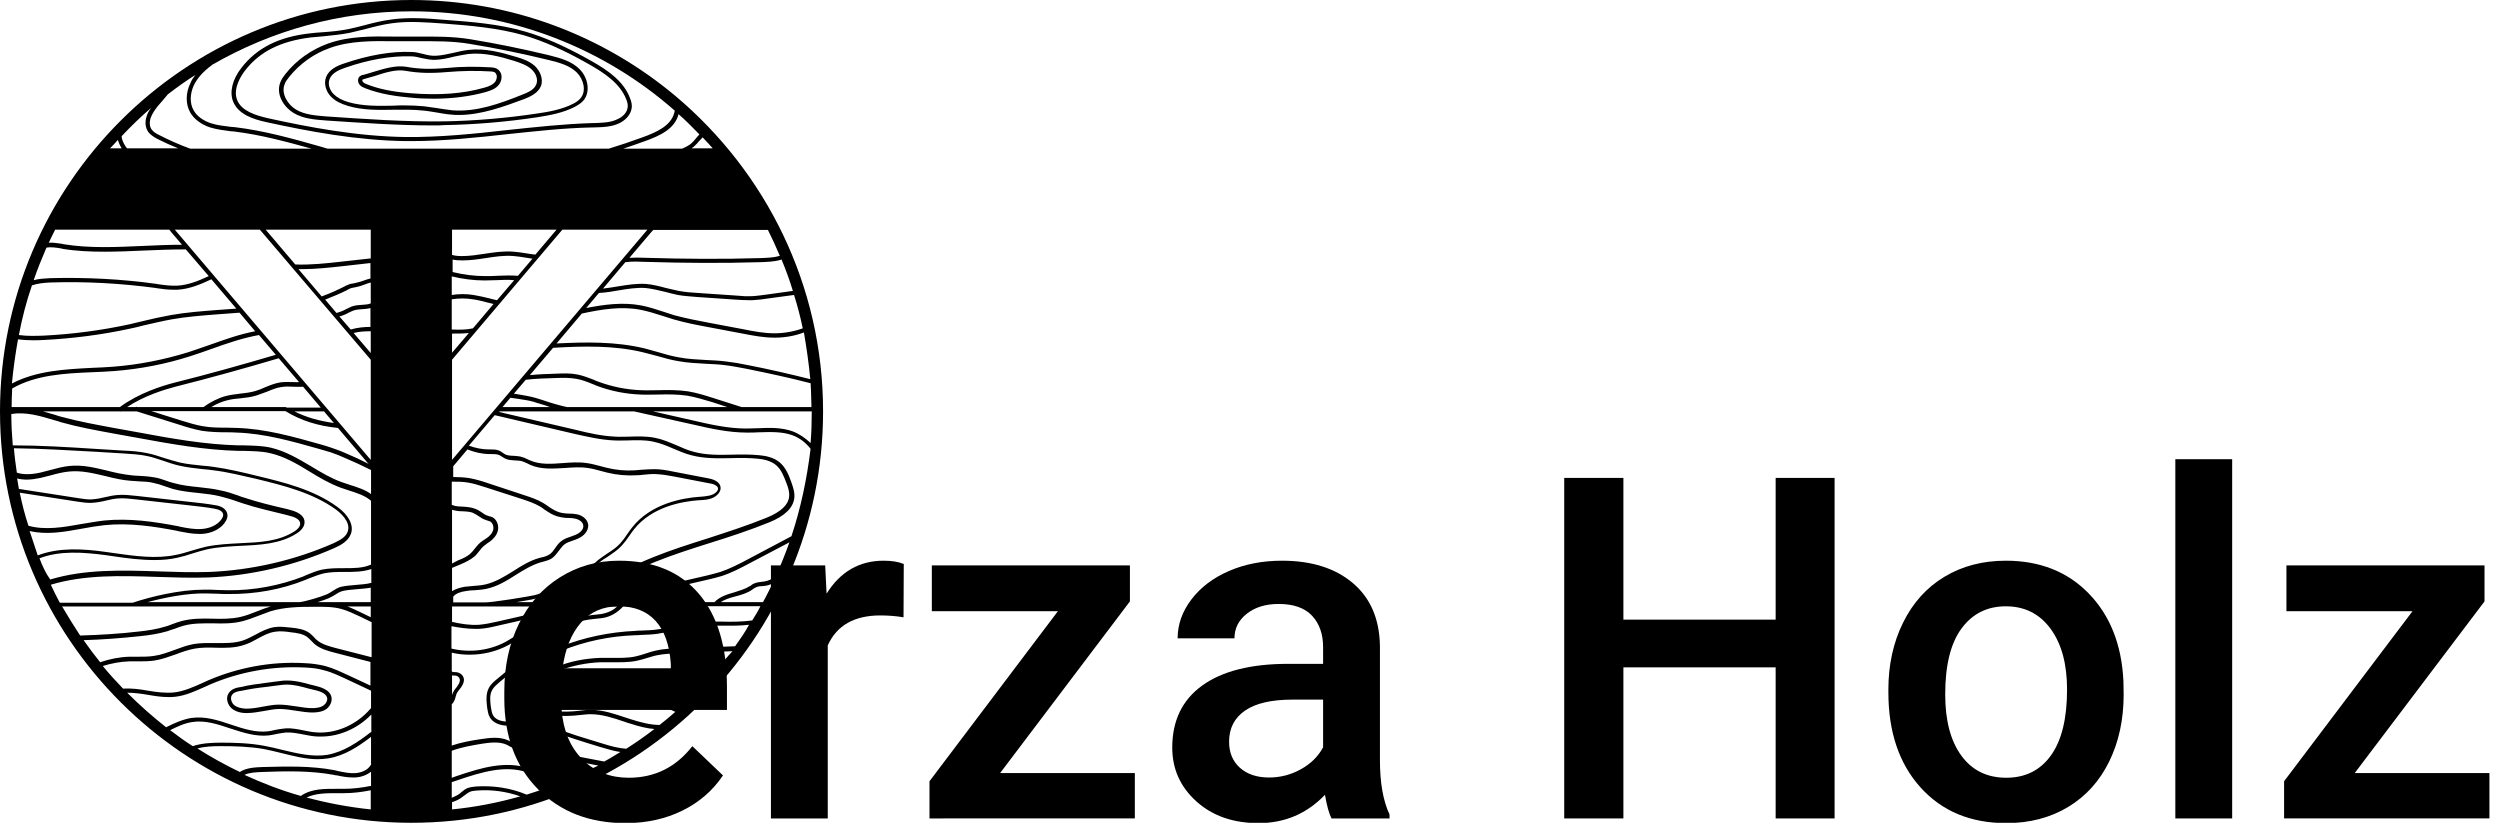
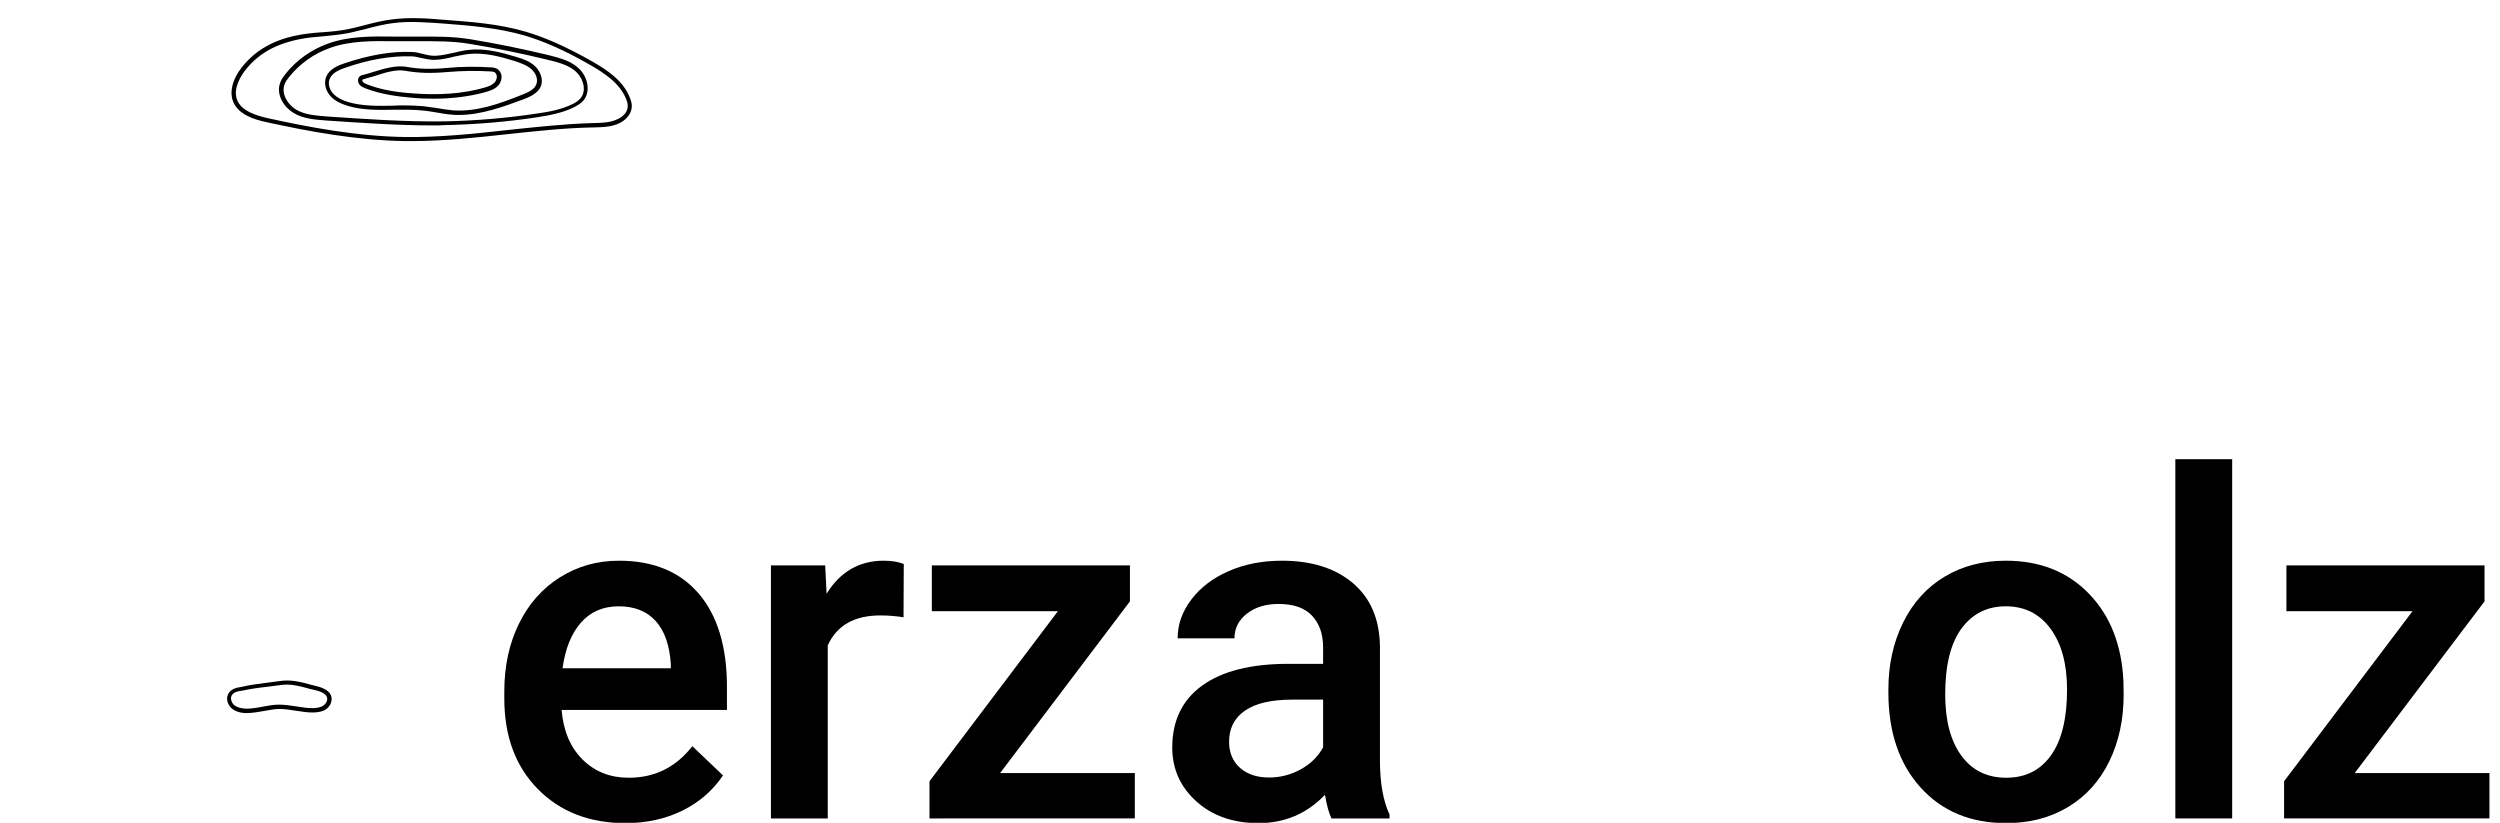
<svg xmlns="http://www.w3.org/2000/svg" version="1.1" id="Ebene_1" x="0px" y="0px" width="1722.428px" height="566.876px" viewBox="14.202 137.507 1722.428 566.876" enable-background="new 14.202 137.507 1722.428 566.876" xml:space="preserve">
  <g>
    <g>
      <path d="M297.44,234.72c-1.2,0-2.4,0-3.4,0c-34.005-0.4-67.609-6.801-96.013-13.001c-9.401-2-19.604-5.401-23.203-14.202    c-2.601-6.601-0.601-15.202,5.801-23.403l0,0c10.601-13.602,25.604-21.203,47.006-23.604c3.001-0.4,6.001-0.6,9.001-0.8    c5.801-0.4,12.002-1,17.803-2.2c3.601-0.8,7.201-1.601,10.802-2.601c6.001-1.6,12.401-3.2,18.802-4    c12.002-1.6,24.004-0.8,35.605,0.2c18.803,1.4,38.205,2.8,56.607,8.201c13.603,4.001,27.604,10.202,45.006,20.003    c11.402,6.401,22.604,14.002,27.004,25.804c1,2.4,1.4,4.601,1.2,6.4c-0.399,4.201-3.4,8.201-8.001,10.602    c-5.801,3-12.201,3-18.603,3.201h-0.8c-19.402,0.4-39.006,2.6-58.008,4.601C342.247,232.32,319.844,234.72,297.44,234.72z     M183.025,186.113L183.025,186.113c-2.601,3.4-8.602,12.402-5.401,20.403c3.001,7.401,12.401,10.401,21.003,12.402    c28.204,6.201,61.608,12.602,95.413,13.001c23.203,0.2,46.807-2.2,69.609-4.8c19.003-2,38.806-4.201,58.408-4.801h0.8    c6.001-0.2,12.202-0.2,17.402-3c3-1.4,6.201-4.4,6.401-8.201c0.199-1.4-0.2-3.2-1.001-5.201    c-4.2-10.801-14.802-18.002-25.803-24.203c-17.203-9.801-31.005-15.802-44.406-19.803c-18.202-5.201-37.405-6.801-56.008-8.201    c-11.602-0.8-23.403-1.8-35.005-0.2c-6.201,0.8-12.401,2.4-18.402,4.001c-3.601,0.8-7.201,1.8-10.802,2.6    c-6.001,1.2-12.201,1.8-18.202,2.4c-2.801,0.2-5.801,0.6-8.801,0.8C207.427,165.911,193.026,173.112,183.025,186.113z" />
    </g>
    <g>
      <path d="M312.642,223.918c-24.804,0-49.606-1.8-73.811-3.4c-7.2-0.6-15.401-1-22.402-5.201c-6.602-4-12.202-12.602-9.201-20.803    c0.8-2.4,2.4-4.401,3.601-6.001c7.601-9.601,17.802-16.802,29.403-21.003c14.603-5.201,30.204-5,45.206-4.8    c2.001,0,4.201,0,6.201,0c3.4,0,6.801,0,10.002,0c12.401,0,24.003-0.2,36.404,1.8c18.402,3,36.805,6.801,55.008,11.201    c7.801,2,15.002,4,20.402,9.401c5.601,5.401,8.001,15.602,2.601,21.803c-1.8,2-4.001,3.201-5.801,4.201    c-8.201,4.201-17.202,5.801-26.004,7.201c-21.202,3.2-42.806,5-64.208,5.4C318.043,223.918,315.443,223.918,312.642,223.918z     M241.633,170.511c-11.001,3.801-21.003,11.001-28.204,20.003c-1.2,1.6-2.6,3.2-3.2,5.201c-2.4,6.401,2.2,13.802,7.801,17.202    c6.201,3.801,14.202,4.201,21.003,4.801c26.604,1.8,54.208,3.8,81.411,3.4c21.203-0.4,42.606-2.2,63.809-5.401    c8.401-1.2,17.203-2.8,25.004-6.801c1.6-0.8,3.4-2,4.801-3.601c4.4-5,2.2-13.202-2.4-17.802    c-4.801-4.801-11.802-6.801-19.203-8.601c-18.002-4.401-36.404-8.201-54.807-11.202c-12.002-2-23.604-1.8-35.806-1.8    c-3.4,0-6.601,0-10.001,0c-2.001,0-4.201,0-6.201,0C271.037,165.71,255.635,165.511,241.633,170.511L241.633,170.511z" />
    </g>
    <g>
      <path d="M330.245,216.718c-1.4,0-3.001,0-4.4-0.2c-3.801-0.2-7.802-1-11.401-1.6c-2.801-0.4-5.602-1-8.401-1.2    c-6.801-0.8-13.803-0.6-20.604-0.6c-10.401,0.2-21.202,0.4-31.404-2.601c-5.4-1.6-9.001-3.601-11.801-6.401    c-3.601-3.8-5.001-9.001-3.401-13.402c2.001-5.4,7.802-8.001,12.802-9.601l0,0c16.402-5.601,32.405-8.401,46.207-7.801    c2.8,0,5.4,0.8,8.001,1.4c3,0.8,5.801,1.4,8.801,1.2c4.001-0.2,8.201-1.2,12.002-2c3.2-0.8,6.801-1.6,10.201-2    c11.602-1.4,23.003,1.8,33.005,4.8c4.801,1.4,9.201,3,12.802,6.201c3.4,3.2,6.2,8.801,4.2,14.002    c-2,4.601-6.801,7.001-11.401,8.801C360.849,211.117,345.647,216.718,330.245,216.718z M292.84,210.117    c4.4,0,9.001,0.2,13.402,0.6c2.8,0.4,5.801,0.8,8.601,1.2c3.601,0.6,7.401,1.2,11.202,1.6c16.401,1.2,32.004-4.4,48.006-10.801    c4.001-1.601,8.201-3.4,9.602-7.001c1.6-3.801-0.601-8.201-3.4-10.602c-3.2-2.8-7.401-4.201-11.602-5.601    c-9.602-3-20.803-6.001-31.805-4.801c-3.2,0.4-6.601,1.2-9.801,1.8c-4.001,1-8.201,2-12.602,2.2c-3.601,0.2-6.602-0.6-9.802-1.2    c-2.4-0.6-4.801-1.2-7.401-1.2c-13.401-0.4-29.004,2.2-45.006,7.801l0,0c-4.2,1.4-9.401,3.601-11.002,8.001    c-1.399,3.601,0.4,7.801,2.801,10.201s5.601,4.201,10.401,5.601c9.802,2.8,20.402,2.6,30.604,2.4    C287.638,210.117,290.239,210.117,292.84,210.117z" />
    </g>
    <g>
      <path d="M312.843,205.516c-5.201,0-10.602-0.2-16.202-0.8c-8.802-0.8-20.003-2.2-30.805-6.401c-1.4-0.6-3-1.2-4-2.6    c-1.2-1.601-1.4-4.201,0.199-5.601c0.801-0.6,1.601-1,2.4-1l0,0c2.2-0.6,4.401-1.2,6.801-2c7.201-2.2,15.603-4.8,22.804-3.6    c8.801,1.6,17.002,1.8,28.204,0.8c10.001-1,20.003-1,30.004-0.4c1.2,0,2.8,0.2,4.4,1c1.4,0.8,2.601,2.4,3.001,4.201    c0.399,2.2-0.2,4.801-1.601,6.601c-2.2,3-5.801,4.2-9.201,5.201C338.046,203.916,326.045,205.516,312.843,205.516z     M265.236,191.914c-0.4,0.2-1,0.2-1.2,0.4c-0.4,0.2-0.2,1.2,0.2,1.6c0.6,0.8,1.6,1.2,2.6,1.6c8.001,3.2,17.402,5.201,30.004,6.201    c19.604,1.601,36.405,0.4,51.008-3.8c3-0.8,6.001-2,7.601-4.201c0.8-1.2,1.2-2.8,1-4.201c-0.2-0.6-0.6-1.6-1.399-2.2    c-0.801-0.4-1.801-0.6-3.001-0.6c-9.801-0.6-19.803-0.4-29.404,0.4c-11.401,1-19.802,0.8-29.004-0.8    c-6.601-1.2-14.202,1.2-21.402,3.601C269.837,190.514,267.436,191.314,265.236,191.914z" />
    </g>
    <g>
      <path d="M184.425,628.773c-0.2,0-0.399,0-0.6,0c-4.201,0-7.602-1.2-10.002-3.201c-2.8-2.4-4.4-7.2-2-10.602    c2-3,5.601-3.8,8.802-4.2c5.4-1.4,11.201-2,16.802-2.8c3.001-0.4,6.201-0.801,9.201-1.2c7.602-1.2,14.202,0.399,21.403,2.399    c1.4,0.4,2.8,0.601,4,1.001c2.4,0.6,9.802,2.4,10.602,8.001c0.4,2.8-1,6.001-3.801,8.001c-2,1.4-4.601,2-8.001,2.2    c-4.4,0.2-8.601-0.601-12.802-1.2c-3.8-0.601-7.601-1.2-11.401-1.2c-3.4,0-7.001,0.8-10.602,1.4    C192.226,627.973,188.426,628.773,184.425,628.773z M211.629,609.17c-1.601,0-3.2,0.2-4.801,0.4c-3,0.4-6.201,0.8-9.201,1.2    c-5.601,0.601-11.201,1.4-16.603,2.601h-0.2c-2.8,0.4-5.601,1-6.801,3c-1.4,2.001-0.399,5.201,1.4,6.801    c1.801,1.601,4.601,2.4,8.201,2.601c3.801,0,7.601-0.6,11.602-1.4c3.601-0.6,7.201-1.399,11.002-1.399c4,0,8.001,0.6,12.001,1.2    c4.201,0.6,8.201,1.399,12.202,1.2c2.8-0.2,5-0.601,6.601-1.801c1.8-1.2,2.801-3.2,2.601-5.001c-0.4-2.6-3.2-4.4-8.401-5.601    c-1.4-0.399-2.801-0.6-4.2-1C222.03,610.57,217.029,609.17,211.629,609.17z" />
    </g>
-     <path d="M479.665,203.716L479.665,203.716L479.665,203.716c-49.406-41.406-112.815-66.209-182.024-66.209   c-156.222,0-283.438,127.217-283.438,283.438c0,156.421,127.217,283.438,283.438,283.438   c156.221,0,283.639-127.017,283.639-283.438C581.279,333.933,541.674,255.923,479.665,203.716z M573.277,417.945h-48.206   l-19.402-6.201c-5.601-1.8-11.401-3.6-17.402-4.601c-6.801-1-13.802-1-20.604-0.8c-4,0-8.001,0.2-12.001,0   c-10.002-0.4-19.803-2.4-29.004-5.801c-1.2-0.4-2.2-0.8-3.4-1.4c-3.601-1.4-7.201-2.8-11.202-3.601c-4.8-1-9.801-0.8-14.401-0.6   c-6.001,0.2-12.202,0.4-18.402,1l16.002-18.803c20.803-1.2,42.006-1.8,62.408,3.2c3.2,0.8,6.201,1.601,9.201,2.4   c4.801,1.4,9.802,2.8,14.802,3.601c6.401,1.2,12.802,1.4,19.003,1.8c4.4,0.2,9.001,0.4,13.401,1c5.001,0.6,9.802,1.601,14.202,2.4   c14.802,3,29.805,6.201,44.406,10.001C573.078,407.343,573.078,412.544,573.277,417.945z M331.445,526.359   c3.2-1.4,6.801-3.001,9.801-5.601c1.2-1,2.001-2.2,3.001-3.4s2-2.601,3.2-3.601c0.8-0.601,1.601-1.2,2.601-2.001   c0.6-0.399,1.2-0.8,1.8-1.2c2.001-1.6,4.601-4,5.401-7.601c0.8-3.601-0.801-7.401-3.601-9.001c-0.801-0.4-1.601-0.601-2.4-0.801   c-0.4-0.199-0.801-0.199-1.2-0.399c-1.4-0.4-2.801-1.4-4.201-2.4c-1.2-0.8-2.4-1.601-4-2.2c-2.801-1.2-6.001-1.4-9.001-1.601   c-1.2,0-2.201-0.2-3.4-0.2c-0.801,0-2.4-0.399-4.001-1v-16.002c3.601,0,7.401,0,11.001,0.6c4.001,0.601,8.002,2.001,12.002,3.201   l25.403,8.201c4.201,1.4,8.401,2.8,12.202,5c1.2,0.601,2.2,1.4,3.2,2.201c1.601,1,3,2,4.801,3c2.601,1.4,5.4,2.2,8.401,2.601   c1.2,0.2,2.4,0.2,3.4,0.2c1.8,0,3.601,0.199,5.2,0.6c2.2,0.6,4.801,2.2,5.001,4.601c0.4,2.801-2.4,5.201-5.201,6.401   c-1,0.399-2.2,0.8-3.2,1.2c-2.4,0.8-4.801,1.6-6.801,3.2c-1.8,1.4-3,3-4.2,4.801c-1.2,1.8-2.4,3.4-4.001,4.4s-3.4,1.6-5.4,2   c-0.601,0.2-1,0.2-1.601,0.4c-6.4,1.8-12.201,5.4-17.803,9.001c-6.4,4.001-12.401,7.601-19.202,9.201   c-2.601,0.601-5.001,0.8-7.801,1c-2.2,0.2-4.201,0.4-6.401,0.601c-3.601,0.6-6.4,1.6-8.801,3V528.76L331.445,526.359z    M325.644,525.759v-37.005c1.4,0.4,2.8,0.601,3.801,0.801c1.2,0.199,2.4,0.199,3.4,0.199c2.8,0.2,5.601,0.2,7.801,1.4   c1.2,0.601,2.2,1.2,3.4,2c1.4,1.001,3,2.001,4.801,2.601c0.399,0.2,0.8,0.2,1.2,0.4c0.6,0.2,1.4,0.4,1.8,0.6   c1.801,1.001,2.601,3.4,2.2,5.602c-0.6,2.6-2.6,4.601-4.4,5.801c-0.6,0.399-1.2,0.8-1.8,1.2c-1,0.6-2.001,1.399-3.001,2.2   c-1.399,1.2-2.4,2.6-3.601,4c-0.8,1.2-1.8,2.2-2.6,3.001c-2.4,2.4-5.602,3.8-8.802,5L325.644,525.759z M335.046,544.762   c2-0.4,4.2-0.6,6.2-0.6c2.601-0.2,5.401-0.4,8.201-1.001c7.401-1.6,14.002-5.601,20.203-9.601c5.4-3.4,11.001-6.801,17.002-8.602   c0.601-0.2,1-0.2,1.601-0.4c2.2-0.6,4.4-1.2,6.201-2.4c2-1.399,3.4-3.4,4.8-5.2c1.2-1.601,2.201-3,3.601-4.2   c1.601-1.4,3.801-2.001,6.001-2.801c1.2-0.4,2.4-0.8,3.601-1.4c3.801-1.6,7.401-5.2,7.001-9.602c-0.6-4-4.2-6.2-7.201-7   c-2-0.4-4-0.601-5.801-0.601c-1,0-2.2,0-3.2-0.2c-2.601-0.2-5.001-1-7.201-2.2c-1.6-0.8-3-1.8-4.4-2.8   c-1.2-0.801-2.2-1.601-3.4-2.201c-4.001-2.4-8.401-3.8-12.602-5.2l-25.403-8.401c-4.001-1.4-8.201-2.601-12.402-3.4   c-3.8-0.6-7.601-0.8-11.401-0.8v-7.401l2.2-2.601l7.602-9.001c5,2,10.201,3.2,15.602,3.2h1c1.801,0,3.601,0,5.001,0.601   c0.8,0.2,1.4,0.8,2.2,1.2c0.801,0.399,1.4,1,2.4,1.4c2.2,1,4.4,1,6.801,1.2c1.601,0,3.001,0.199,4.201,0.399c1.4,0.4,2.6,1,4,1.601   c0.601,0.4,1.4,0.6,2.001,1c7.601,3.4,16.002,2.601,24.003,2.2c5.2-0.4,10.602-0.8,15.802,0c3.001,0.4,5.801,1.2,8.802,2   c1.6,0.4,3,0.801,4.601,1.2c6.601,1.601,13.401,2.201,20.202,1.801c1.601,0,3.201-0.2,4.801-0.4c2.801-0.2,5.801-0.6,8.602-0.399   c4,0.199,8.001,0.8,12.001,1.6l25.004,4.801c1.4,0.2,5.801,1.2,5.601,3.801c0,1-0.8,1.8-1.2,2.2c-2.601,2.601-6.801,2.8-10.802,3.2   h-0.399c-11.802,0.8-33.805,4.601-46.807,21.203c-1.2,1.4-2.2,3-3.2,4.4c-1.601,2.4-3.2,4.601-5.001,6.601   c-2.601,2.801-5.601,4.801-9.001,7.001c-2,1.4-4.201,2.801-6.201,4.401c-2.2,1.8-4.2,3.8-6.2,5.801   c-3.401,3.4-6.602,6.4-10.602,8.601c-3.201,1.801-7.001,2.801-10.602,3.601c-4.201,1-6.401,2.2-8.401,3.2s-4,2.001-8.001,3.001   c-3.2,0.8-29.804,5.2-34.604,5l0,0h-21.403v-4C328.444,546.162,332.045,545.162,335.046,544.762z M332.645,316.931L332.645,316.931   c5.601,0,11.001-0.8,16.202-1.6c6.4-1,13.002-2,19.402-1.4c2.601,0.2,5.001,0.6,7.602,1c1.6,0.2,3.4,0.6,5.2,0.8l-10.001,11.801   c-4.801-0.4-9.802-0.2-14.603,0c-2.6,0.2-5.4,0.2-8.001,0.2l0,0c-7.601,0-15.002-1-22.402-2.8v-8.601   C327.644,316.731,330.045,316.931,332.645,316.931z M325.644,313.13v-17.402h71.01h1l-14.603,17.203c-2.2-0.2-4.601-0.6-7.001-1   c-2.6-0.4-5.2-0.8-7.801-1c-6.801-0.6-13.401,0.4-20.003,1.4c-5.2,0.8-10.401,1.6-15.602,1.6h-0.2   C329.844,313.931,327.644,313.73,325.644,313.13z M348.048,330.733L348.048,330.733c2.8,0,5.601-0.2,8.2-0.2   c4.001-0.2,8.201-0.4,12.202,0l-11.802,13.802c-1.8-0.4-3.801-0.8-5.801-1.4c-3.4-0.8-6.801-1.6-10.401-2.2   c-5.001-0.8-10.001-0.8-15.002,0v-12.802C333.045,329.733,340.446,330.733,348.048,330.733z M340.046,343.735   c3.401,0.4,6.802,1.4,10.002,2.2c1.4,0.4,2.8,0.6,4.2,1l-14.202,16.802c-4.601,1-9.4,1-14.201,0.8c-0.2,0-0.2,0-0.4,0v-20.803   C330.445,342.935,335.246,342.935,340.046,343.735z M326.045,367.338c3.8,0,7.4,0,11.201-0.4l-11.602,13.602v-5.601v-7.601   C325.844,367.338,325.844,367.338,326.045,367.338z M395.254,555.363c-2.4,0.8-5.001,1.601-7.001,2.4l-2.4,0.8   c-5.001,1.801-10.401,3.001-15.802,4.2l-13.202,3.001c-4.2,1-8.401,1.8-12.602,2.2c-6.201,0.4-12.401-0.6-18.603-2v-10.602H395.254   z M341.246,570.766c1.001,0,2.001,0,3.001,0c4.4-0.2,8.801-1.2,13.002-2.201l13.201-3c5.201-1.2,10.802-2.4,16.002-4.2l2.4-0.801   c6.401-2.2,15.202-5.4,20.803-5.2h29.805c-2.601,2.4-5.401,3.801-8.401,4.601c-2,0.6-4.001,0.8-6.201,1c-0.6,0-1.2,0.2-2,0.2   c-5.001,0.6-9.801,1.6-14.402,2.601l-19.603,4.4c-4.2,1-8.601,2-12.602,3.801c-3,1.2-5.801,3-8.401,4.601c-1.6,1-3.2,2-5,3   c-11.401,6.201-25.004,7.801-37.605,4.801v-15.402C330.844,569.965,336.046,570.766,341.246,570.766z M405.855,552.362h-35.805   c5.801-1,11.001-1.8,12.201-2.2c4.2-1,6.401-2.2,8.401-3.2s4-2,8.001-3c3.801-1,7.601-2.001,11.201-4.001   c4.4-2.4,7.802-5.801,11.202-9.201c2-1.8,4-3.801,6-5.601c1.801-1.601,4.001-3.001,6.001-4.2c3.201-2.201,6.602-4.401,9.401-7.401   c2-2.2,3.801-4.601,5.401-7.001c1-1.4,2-3,3.2-4.4c12.401-15.603,33.204-19.203,44.605-20.003h0.4   c4.4-0.2,9.401-0.601,12.602-4.001c0.8-0.8,2-2.4,2-4.2c0.2-3.2-2.8-5.801-8.001-6.801l-25.003-4.801   c-4.001-0.8-8.201-1.601-12.401-1.601c-3.001,0-6.001,0.2-9.002,0.4c-1.6,0.2-3.2,0.2-4.801,0.4   c-6.601,0.399-13.001-0.2-19.402-1.801c-1.6-0.399-3-0.8-4.601-1.2c-3-0.8-6.001-1.6-9.001-2c-5.4-0.8-11.002-0.4-16.402,0   c-8.001,0.601-15.602,1.2-22.603-1.8c-0.601-0.2-1.2-0.601-1.801-0.801c-1.4-0.8-3-1.4-4.601-1.8c-1.601-0.4-3.2-0.4-4.801-0.601   c-2,0-4-0.199-5.601-0.8c-0.6-0.2-1.2-0.8-2-1.2c-0.801-0.6-1.601-1.2-2.601-1.601c-2-0.8-4.001-0.8-6.201-0.8h-1   c-4.601,0-9.201-1-13.602-2.601l17.803-21.003l54.607,12.802c9.001,2.001,18.202,4.201,27.604,4.601c3.2,0.2,6.4,0,9.601,0   c5.602-0.199,11.602-0.399,17.203,0.801c5,1,9.801,3,14.401,5c3.801,1.601,8.001,3.401,12.002,4.401c9.001,2.4,18.402,2.2,27.604,2   c6.001-0.2,12.401-0.2,18.402,0.4c4.001,0.399,8.802,1.399,12.402,4.4c3.6,3,5.4,7.801,7.001,12.001c1.2,3.001,2.399,6.401,2,9.802   c-0.601,5.601-5.601,10.401-15.402,14.402c-13.202,5.4-27.004,9.801-40.405,14.201c-25.403,8.001-51.607,16.402-73.61,32.005   c-0.8,0.6-1.8,1.2-2.6,1.8C419.857,546.962,413.256,551.763,405.855,552.362z M325.644,454.35V385.34l76.01-89.612h58.608   L325.644,454.35z M365.849,411.544l5.601,0.8c3.4,0.6,7.201,1,10.401,2c1.2,0.4,3.001,1,5.201,1.6c2,0.6,4,1.2,6.001,2h-32.604   L365.849,411.544z M515.269,417.945H404.855c-3.4-0.6-11.802-3-16.803-4.801c-2-0.6-4-1.2-5.2-1.6c-3.601-1-7.401-1.601-10.802-2.2   l-3.801-0.601l8.201-9.601c7.001-0.8,14.202-1,21.203-1.2c4.601-0.2,9.401-0.2,13.802,0.6c3.601,0.6,7.201,2,10.602,3.4   c1.2,0.4,2.4,1,3.4,1.4c9.602,3.601,19.803,5.601,30.004,6c4.001,0.2,8.201,0,12.202,0c6.601-0.2,13.602-0.2,20.202,0.8   c5.801,1,11.401,2.8,17.002,4.4L515.269,417.945z M572.477,398.742c-14.401-3.601-29.004-7.001-43.605-9.801   c-4.601-1-9.401-1.8-14.603-2.4c-4.601-0.6-9.201-0.8-13.602-1c-6.201-0.4-12.602-0.6-18.603-1.8   c-4.801-0.8-9.801-2.201-14.401-3.601c-3.001-0.8-6.201-1.8-9.401-2.601c-20.003-4.8-40.406-4.4-60.608-3.4l17.402-20.603   c13.002-2.801,27.004-5.201,40.405-2.601c5.201,1,10.201,2.601,15.202,4.201c2.601,0.8,5.001,1.6,7.601,2.4   c7.602,2.2,15.603,3.8,23.203,5.201l24.403,4.601c7.201,1.4,14.402,2.8,22.003,2.8c0,0,0,0,0.2,0c6.801,0,13.802-1.2,20.003-3.601   C569.877,377.139,571.477,387.94,572.477,398.742z M567.277,363.737c-6.201,2.2-12.802,3.4-19.403,3.4c0,0,0,0-0.2,0   c-7.2,0-14.401-1.4-21.402-2.8l-24.403-4.601c-7.602-1.4-15.402-3-23.003-5c-2.4-0.8-5.001-1.601-7.401-2.4   c-5.001-1.601-10.201-3.4-15.602-4.401c-12.603-2.4-25.604-0.6-37.806,1.8l8.802-10.401c4.601-0.2,9.4-1,13.802-1.8   c6-1,12.201-2,18.202-1.6c4.4,0.4,9.001,1.6,13.401,2.601c3.001,0.8,6.001,1.6,9.002,2.2c4.4,0.8,9.001,1,13.201,1.4l26.404,1.8   c3,0.2,6.2,0.4,9.201,0.4c0.8,0,1.8,0,2.6,0c3.601-0.2,7.201-0.601,10.802-1.2l17.803-2.4   C563.677,348.335,565.677,355.937,567.277,363.737z M560.476,337.934l-17.203,2.4c-3.4,0.4-7.001,1-10.401,1.2   c-3.8,0.2-7.801,0-11.602-0.4l-26.403-1.8c-4.2-0.2-8.602-0.6-13.002-1.4c-3-0.6-6.001-1.4-8.801-2c-4.4-1.2-9.201-2.4-13.802-2.8   c-6.401-0.4-12.602,0.6-18.803,1.6c-3.601,0.6-7.201,1.2-10.802,1.6l15.402-18.202c4.601-0.6,9.401-0.4,14.202-0.2   c26.203,0.8,52.606,1,78.811,0.2c4.4-0.2,9.602-0.2,14.602-1.8C555.676,323.532,558.275,330.733,560.476,337.934z M551.474,313.73   c-4.4,1.4-9.201,1.4-13.602,1.601c-26.004,0.8-52.607,0.6-78.61-0.2c-3.801-0.2-7.602-0.2-11.401,0l14.802-17.402l1.6-1.8h79.011   C546.074,301.529,548.874,307.53,551.474,313.73z M498.267,232.12c2.4,2.6,4.801,5,7.001,7.601h-14.602c0.6-0.4,1-0.8,1.6-1.2   c1.4-1.2,2.601-2.601,3.601-3.801C496.667,233.92,497.468,233.12,498.267,232.12z M481.665,216.317v-0.2   c5.001,4.401,9.802,9.202,14.402,14.002c-1,1-1.8,2-2.601,3c-1,1.2-2,2.4-3.2,3.4c-1.8,1.4-3.801,2.4-6.001,3.401H443.66   c5.001-1.601,9.802-3.401,14.402-5.001C468.863,231.12,479.065,226.319,481.665,216.317z M129.817,202.516   c6.201-4.801,12.402-9.201,19.003-13.402c-1.4,1.8-2.601,3.601-3.4,5.601c-3.4,6.801-3.4,14.602-0.2,20.203   c2.601,4.601,7.602,8.401,13.802,10.401c4.601,1.4,9.401,2,14.002,2.6l2.601,0.2c18.002,2.2,35.805,7.001,53.207,11.802h-83.611   c-7.201-2.601-14.401-5.801-21.402-9.401c-2.001-1-3.801-2-5.001-3.601c-1.601-2-1.801-5.001-0.8-8.201c1-2.8,2.8-5.401,4.8-8.001   C125.217,208.116,127.417,205.316,129.817,202.516z M118.416,211.717c-1.4,1.8-2.601,3.801-3.2,6.001c-1.4,4-0.8,8.001,1.2,10.801   c1.601,2,3.801,3.4,6.001,4.601c4.801,2.4,9.601,4.601,14.602,6.601h-35.204l-0.2-0.2c-0.801-0.8-1.4-2-2.001-3   c-0.8-1.6-1.6-3.4-1.6-5.201C104.414,224.519,111.215,217.917,118.416,211.717z M95.413,233.92c0.4,1.4,1,2.8,1.601,4   c0.399,0.6,0.6,1.2,1,1.8h-8.001C91.812,237.92,93.613,235.92,95.413,233.92z M52.207,295.728h78.611l1.6,2l7.201,8.401   c-9.001,0-17.803,0.4-26.604,0.8c-18.202,0.8-37.005,1.8-55.208-1.2l-0.6-0.2c-3-0.4-6.201-1-9.401-0.8   C49.207,301.929,50.607,298.729,52.207,295.728z M46.206,308.13c3.201-0.6,6.802,0,10.401,0.6l0.601,0.2   c9.602,1.601,19.402,2,29.204,2c9.001,0,18.002-0.4,26.804-0.8c9.601-0.4,19.202-0.8,29.004-0.8l15.802,18.402   c-6.801,3.201-14.202,6.201-21.803,6.601c-4.4,0.2-8.802-0.4-13.002-1l-1-0.2c-24.203-3.4-48.807-4.601-73.21-4   c-4.001,0.2-7.801,0.4-11.602,1.4C40.006,322.932,43.006,315.531,46.206,308.13z M36.205,334.133c4.001-1.4,8.401-1.8,12.802-2   c24.203-0.8,48.606,0.6,72.609,3.8l1.001,0.2c3.8,0.6,7.601,1,11.602,1c0.6,0,1.399,0,2,0c8.401-0.4,16.402-3.801,23.604-7.201   l17.202,20.203l-13.802,1c-10.202,0.8-20.803,1.6-31.005,3.4c-6.601,1.2-13.201,2.6-19.603,4.201c-3,0.8-6.2,1.4-9.201,2.2   c-19.402,4.201-39.205,6.801-59.008,7.801c-5.601,0.2-11.401,0.4-17.202-0.4C29.404,356.736,32.404,345.135,36.205,334.133z    M26.603,371.338c3.4,0.4,6.801,0.6,10.002,0.6c2.6,0,5.4,0,7.801-0.2c20.003-1,40.006-3.601,59.408-7.801   c3.2-0.6,6.2-1.4,9.201-2.2c6.4-1.4,12.802-3,19.402-4.201c10.201-1.8,20.603-2.601,30.805-3.4l16.002-1.2l10.801,12.802   c-10.801,2-21.202,5.801-31.403,9.401c-4.801,1.601-9.602,3.401-14.603,5.001c-16.802,5.201-34.005,8.601-51.606,10.001   c-4.801,0.4-10.002,0.6-14.803,0.8c-19.002,1-38.405,2-55.207,10.802C23.403,391.341,24.803,381.34,26.603,371.338z    M22.603,405.143c16.402-9.401,36.205-10.401,55.407-11.202c5.001-0.2,10.001-0.4,15.002-0.8c17.803-1.4,35.405-4.8,52.207-10.201   c4.801-1.6,9.802-3.201,14.603-5c10.601-3.801,21.603-7.601,32.804-9.602l11.602,13.602c-23.003,6.801-46.606,13.402-69.81,19.203   c-8.601,2.2-24.603,7.201-37.604,16.802h-74.61C22.203,413.744,22.403,409.543,22.603,405.143z M217.029,420.945h20.403   l6.801,8.001C234.231,427.546,225.43,425.146,217.029,420.945z M247.033,432.347l20.403,24.003l0.8,0.801   c-5.001-2.601-10.201-5.001-15.402-7.201c-2.6-1.2-6.2-2.601-9.801-3.801c-2.801-1-5.601-1.8-8.401-2.601   c-18.402-5.2-37.605-10.602-57.208-11.201c-2.4,0-4.801-0.2-7.2-0.2c-5.401,0-10.802,0-16.202-1c-5.001-0.8-9.802-2.4-14.603-3.801   l-21.003-6.601h92.413C221.63,427.346,233.231,430.946,247.033,432.347z M211.428,417.945h-0.2h-51.406   c3.6-2.201,7.4-3.801,10.801-4.601c3.001-0.8,6.201-1.2,9.201-1.4c3.601-0.4,7.401-0.8,11.202-2c2.4-0.8,4.8-1.8,7.2-2.6   c3.4-1.4,6.602-2.8,10.002-3.201c2.601-0.4,5.4-0.4,8.001-0.2c2.2,0,4.4,0.2,6.801,0l12.202,14.402h-23.804V417.945z    M216.029,400.742c-2.801,0-5.601-0.2-8.602,0.2c-3.8,0.6-7.2,2-10.601,3.4c-2.2,1-4.601,2-6.802,2.601c-3.4,1-7,1.4-10.601,1.8   c-3.201,0.4-6.401,0.8-9.602,1.601c-4.801,1.2-10.802,4.201-15.402,7.601h-45.606l-0.8-0.2v0.2h-6.2   c11.801-7.801,25.603-12.002,33.204-14.002c23.803-6.001,47.606-12.602,71.21-19.603l14.001,16.402   C218.83,400.942,217.429,400.742,216.029,400.742z M27.803,476.952l40.006,6.201c3.2,0.4,6.4,1,9.602,0.8   c3.4-0.199,6.801-0.8,10.001-1.6c2.601-0.601,5.2-1.2,7.801-1.4c4.201-0.4,8.401,0.2,12.402,0.601l37.604,4.2   c5.4,0.6,11.002,1.2,16.603,2.2c3.601,0.601,5.4,1.8,6.001,3.4c0.6,1.801-0.801,3.601-1.4,4.4   c-2.801,3.601-7.602,5.801-13.202,6.201c-5,0.4-10.201-0.601-15.202-1.601l-0.6-0.199c-16.603-3.201-34.205-5.801-51.607-4.001   c-5.2,0.6-10.401,1.601-15.602,2.4c-12.202,2.2-24.804,4.4-36.405,1.2C31.404,492.555,29.404,484.754,27.803,476.952z    M34.604,503.356c11.802,2.8,24.004,0.6,36.005-1.601c5.001-1,10.401-1.8,15.402-2.4c17.002-1.8,34.404,0.8,50.807,4.001l0.601,0.2   c4.4,0.8,9.001,1.8,13.602,1.8c0.8,0,1.601,0,2.4,0c6.601-0.4,12.202-3.2,15.402-7.401c1.8-2.4,2.601-4.8,1.8-7.001   c-1.2-4.2-6.601-5.2-8.201-5.4c-5.601-1-11.201-1.601-16.802-2.2l-37.405-4.2c-4.2-0.4-8.602-1.001-13.002-0.601   c-2.8,0.2-5.601,0.8-8.201,1.4c-3.2,0.8-6.4,1.4-9.601,1.6c-3.001,0.2-6.001-0.399-9.002-0.8l-41.205-6.4   c-0.4-2.4-0.8-4.801-1.2-7.201c4.601,1.2,9.801,1,16.202-0.4c2.4-0.6,4.801-1.2,7.201-1.8c4.2-1.2,8.4-2.2,12.602-2.601   c8.401-0.8,16.402,1.2,25.003,3.2c5.601,1.4,11.401,2.801,17.202,3.201c2.001,0.199,3.801,0.199,5.801,0.399   c3.201,0.2,6.602,0.2,9.602,1c2.801,0.601,5.601,1.4,8.201,2.4c1.801,0.601,3.601,1.2,5.4,1.801c5.801,1.6,11.802,2.2,17.603,2.8   c4.801,0.601,9.802,1,14.603,2.2c4,1.001,8.201,2.201,12.001,3.601c1.4,0.4,2.801,1,4.201,1.4c9.601,3.2,19.803,5.4,29.403,7.801   l2.201,0.601c3.6,0.8,7.801,2.4,7.801,5.601c0,2.2-2.2,4.2-4.201,5.4c-10.801,6.801-23.603,7.401-37.005,8.001   c-7.801,0.4-16.002,0.801-23.603,2.4c-3.4,0.801-6.802,1.801-10.202,2.801s-7.001,2.2-10.401,2.801   c-14.002,3-28.804,0.8-43.006-1.2c-1.8-0.2-3.8-0.601-5.601-0.801c-15.602-2.2-32.204-3.2-46.806,2.4   C38.205,514.157,36.405,508.757,34.604,503.356z M41.406,522.158c14.002-5.4,30.004-4.2,45.405-2.2   c1.801,0.2,3.801,0.601,5.602,0.801c9.201,1.399,18.802,2.6,28.203,2.6c5.401,0,10.602-0.399,15.803-1.6   c3.601-0.8,7.2-1.801,10.602-3.001c3.2-1,6.601-2,10.001-2.8c7.401-1.601,15.402-2,23.003-2.4   c13.202-0.601,27.004-1.2,38.405-8.401c3.801-2.4,5.601-5.001,5.601-8.001c0-2.801-2-6.4-10.201-8.401l-2.2-0.6   c-9.602-2.2-19.603-4.601-29.204-7.801c-1.4-0.4-2.801-0.801-4-1.4c-4.001-1.4-8.201-2.801-12.402-3.601   c-5-1.2-10.001-1.601-14.802-2.2c-5.801-0.601-11.602-1.2-17.202-2.801c-1.801-0.4-3.601-1-5.201-1.6   c-2.8-1.001-5.601-2.001-8.601-2.4c-3.4-0.601-6.801-0.801-10.002-1.001c-1.8,0-3.8-0.199-5.601-0.399   c-5.601-0.601-11.201-1.801-16.603-3.2c-8.4-2.001-17.202-4.201-26.003-3.201c-4.4,0.4-8.802,1.601-13.202,2.801   c-2.2,0.6-4.601,1.2-7.001,1.8c-6.4,1.4-11.802,1.4-16.002,0c-0.8-5.601-1.601-11.201-2-16.802c18.803,0.2,37.805,1.4,56.207,2.4   l19.603,1.2c5.401,0.399,10.802,0.6,16.202,1.8c3.801,0.8,7.602,2.2,11.402,3.4c3.4,1.2,7.001,2.4,10.602,3.2   c5.4,1.2,10.801,1.801,16.202,2.4c2.399,0.2,4.8,0.4,7.4,0.801c10.002,1.2,20.003,3.8,29.804,6.001   c18.003,4.4,38.405,9.4,54.408,21.002c2.4,1.801,10.401,8.201,8.201,15.003c-1.2,4-5.602,6.2-9.802,8.2   c-26.804,11.802-56.407,18.603-85.611,19.803c-11.802,0.4-23.804,0-35.405-0.399c-24.803-0.801-50.406-1.601-74.21,5.601   C45.606,532.36,43.406,527.359,41.406,522.158z M57.008,555.363h143.619c-0.6,0.2-1.2,0.4-1.8,0.6   c-2.801,0.801-5.601,2.001-8.201,3.001c-3.601,1.4-7.201,2.8-10.802,3.601c-6.2,1.4-12.802,1.4-19.202,1.2   c-7.001-0.2-14.202-0.2-21.203,1.6c-2.2,0.601-4.601,1.4-6.601,2.2c-1.601,0.601-3.001,1.2-4.601,1.601   c-5.801,1.8-12.202,2.801-18.003,3.4c-13.401,1.601-27.203,2.4-40.806,2.801C65.209,568.965,61.009,562.164,57.008,555.363z    M269.636,695.182c-15.202-1.6-30.004-4.4-44.206-8.201c6.201-3,13.602-3,21.003-3c1.601,0,3.2,0,4.801,0   c6.2,0,12.401-0.8,18.402-2V695.182z M269.636,678.979c-6.001,1.2-12.202,2.001-18.402,2.001c-1.601,0-3.2,0-4.801,0   c-8.602,0-17.603-0.2-24.804,4.8l0.2,0.2c-13.602-3.8-26.604-8.801-39.205-14.602c3.4-1.601,7.601-1.801,12.201-2   c16.202-0.601,33.205-1,49.407,2c0.8,0.2,1.6,0.4,2.4,0.4c3.601,0.8,7.201,1.399,11.001,1.399c0.4,0,1,0,1.4,0   c3.4-0.199,7.601-1.399,10.802-4v9.801H269.636z M269.636,664.578c-2.2,3.801-7.001,5.4-10.802,5.601s-7.801-0.601-11.602-1.4   c-0.8-0.2-1.6-0.4-2.4-0.6c-16.602-3.201-33.604-2.601-50.007-2.2c-4.601,0.199-10.801,0.399-15.401,3.4   c-10.002-4.801-19.803-10.202-29.204-16.202c5.001-1.4,10.602-1.601,16.002-1.601c9.001,0,19.402,0.2,29.804,2   c4.001,0.801,8.201,1.801,12.202,2.801c8.201,2,16.402,4.2,24.803,4.2c2.4,0,4.801-0.2,7.401-0.6   c11.201-1.801,20.803-8.201,29.404-14.802v19.402H269.636z M269.636,641.975c-8.802,6.801-18.603,13.602-30.004,15.603   c-10.201,1.6-20.803-1-30.805-3.4c-4-1-8.201-2.001-12.401-2.801c-10.602-2-21.203-2.2-30.204-2.2c-6.4,0-13.202,0.4-19.202,2.4   c-5.401-3.4-10.602-7.201-15.603-11.002c4.801-2.4,9.802-4.8,15.202-5.601c8.801-1.4,17.202,1.4,26.203,4.4   c8.602,2.801,17.603,5.801,26.604,4.801c1.801-0.2,3.601-0.6,5.401-1c2.2-0.4,4.2-0.8,6.4-1c4.001-0.2,8.001,0.6,12.202,1.4   c2.4,0.399,4.801,1,7.2,1.2c1.601,0.2,3.201,0.2,4.801,0.2c12.602,0,25.403-5.602,34.605-15.202v12.201H269.636z M269.636,625.572   c-9.802,11.602-24.804,18.003-39.005,16.402c-2.4-0.2-4.801-0.8-7.001-1.2c-4.201-0.8-8.602-1.8-13.002-1.4   c-2.4,0.2-4.601,0.601-6.801,1.001c-1.601,0.399-3.4,0.8-5.001,1c-8.401,1-17.002-1.801-25.403-4.601   c-8.802-3.001-18.003-6.001-27.404-4.601c-6.2,1-12.201,3.8-17.402,6.4c-9.4-7.4-18.402-15.402-26.803-23.803   c4.601,0,9.201,0.6,14.001,1.4c4.601,0.8,9.401,1.6,14.402,1.6c1.601,0,3,0,4.601-0.2c7.201-0.8,13.602-3.8,20.003-6.601   c1.4-0.601,2.8-1.2,4.4-2c20.203-8.602,42.405-12.602,64.209-11.602c5.801,0.2,10.201,0.8,14.201,2   c5.602,1.4,10.802,4.001,16.003,6.4l16.202,7.602v12.201H269.636z M269.636,609.971l-15.002-7.001   c-5.201-2.4-10.602-5.001-16.402-6.601c-4.2-1.001-8.801-1.801-14.802-2.001c-22.403-1.2-45.007,3.001-65.609,11.802   c-1.4,0.601-2.8,1.2-4.4,2c-6.201,2.801-12.602,5.602-19.202,6.401c-6.001,0.6-12.002-0.2-18.003-1.2   c-5.601-1-11.401-1.801-17.202-1.4c-4.801-5.001-9.602-10.201-14.002-15.602c5.801-1.801,12.002-3.001,18.202-3.201   c2.001,0,4.001,0,6.001,0c3.801,0,7.801,0,11.602-0.6c5.001-0.801,9.802-2.601,14.402-4.201c4.2-1.6,8.801-3.2,13.201-4   c4.601-0.8,9.602-0.8,14.402-0.601c6.601,0.2,13.401,0.2,19.803-2c3.2-1,6.201-2.601,9.001-4.2c4.001-2.2,7.801-4.201,12.002-4.801   c3.601-0.601,7.4-0.2,11.201,0.399c3.801,0.4,8.001,1.001,11.002,3.201c1,0.8,1.8,1.6,2.8,2.601c0.801,0.8,1.4,1.399,2.2,2.2   c4.001,3.4,9.201,4.8,13.802,6l24.804,6.401v16.402H269.636z M269.636,590.168l-24.203-6.201c-4.4-1.2-9.201-2.4-12.802-5.4   c-0.801-0.601-1.4-1.2-2-2c-1.001-1.001-2.001-2.001-3.001-2.801c-3.801-2.801-8.602-3.4-12.401-3.801   c-4.001-0.399-8.001-1-12.002-0.399c-4.801,0.8-9.001,3-13.002,5.2c-2.8,1.4-5.601,3.001-8.601,4.001   c-6.001,2-12.202,1.8-18.803,1.8c-4.801,0-10.001-0.2-14.802,0.601c-4.801,0.8-9.401,2.6-13.802,4.2   c-4.401,1.601-9.201,3.4-13.803,4.001c-3.6,0.6-7.4,0.6-11.201,0.6c-2,0-4,0-6.001,0c-6.801,0.2-13.602,1.601-20.002,3.801   c-4.001-5.001-7.802-10.002-11.402-15.202c13.002-0.4,26.204-1.4,39.206-2.801c6-0.6,12.401-1.6,18.603-3.4   c1.6-0.6,3.2-1.2,4.8-1.6c2.001-0.801,4.201-1.601,6.401-2.2c6.601-1.801,13.602-1.601,20.402-1.601   c6.602,0.2,13.402,0.2,19.803-1.4c3.801-1,7.602-2.4,11.202-3.801c2.6-1,5.2-2,8.001-3c9.601-3,20.002-3.2,30.004-3.2   c6.2,0,12.802-0.2,18.803,1.4c4.601,1.2,9.001,3.4,13.401,5.4l7.801,3.801v24.003H269.636z M269.636,562.764l-6.601-3.2   c-3.001-1.4-6.201-3-9.401-4.2h16.002V562.764z M269.636,552.362h-35.005c-0.2,0-0.4,0-0.6,0h-1.001c3.201-1,6.001-2,7.401-2.6   c1.4-0.601,2.801-1.4,4.2-2.2c1.801-1.2,3.4-2.201,5.401-2.801c1.4-0.4,3-0.6,4.601-0.8l10.802-1c1.399-0.2,2.8-0.2,4.2-0.601   V552.362z M269.636,539.161c-1.4,0.399-2.801,0.6-4.4,0.8l-10.802,1c-1.601,0.2-3.4,0.4-5.201,0.801c-2.2,0.6-4.2,1.8-6,3   c-1.2,0.8-2.4,1.601-3.801,2.2c-3.601,1.601-14.802,5.001-18.803,5.4H115.815c12.002-3.2,27.004-6.2,40.006-6   c2.601,0,5.2,0.199,8.001,0.199c2.601,0.2,5.201,0.2,7.801,0.2c18.003,0.2,36.405-3,53.207-9.801c0.801-0.4,1.601-0.601,2.4-1   c3.201-1.2,6.602-2.601,10.002-3.4c4.601-1.001,9.602-1.001,14.401-1.001c6.201,0,12.603,0,18.403-2v9.602H269.636z    M269.636,526.56c-5.4,2.4-11.602,2.4-18.402,2.4c-5.001,0-10.201,0-15.202,1c-3.601,0.8-7.001,2.2-10.401,3.601   c-0.8,0.399-1.601,0.6-2.2,1c-16.402,6.4-34.405,9.801-52.007,9.602c-2.601,0-5.201-0.2-7.602-0.2c-2.601-0.2-5.4-0.2-8.001-0.2   c-0.4,0-0.8,0-1.2,0c-16.603,0-36.604,4.801-49.007,9.001H55.408c-2.201-4-4.201-8.201-6.201-12.401   c23.403-7.001,48.406-6.201,72.81-5.401c11.802,0.4,23.804,0.801,35.604,0.4c29.604-1.2,59.608-8.201,86.813-20.202   c5-2.201,9.801-5.001,11.602-10.002c2-5.801-1.601-12.802-9.401-18.402c-16.402-12.002-37.205-17.002-55.408-21.403   c-9.801-2.399-19.802-4.8-30.004-6.2c-2.4-0.4-5-0.601-7.4-0.801c-5.201-0.6-10.602-1-15.803-2.2c-3.4-0.8-7.001-2-10.401-3   c-3.8-1.2-7.801-2.601-11.802-3.4c-5.601-1.2-11.201-1.601-16.602-1.801l-19.603-1.2c-18.603-1.199-37.605-2.399-56.608-2.399   c-0.6-7.201-1-14.402-1-21.604c9.602-1.6,19.603,1.2,29.404,4.201c1.601,0.399,3,0.8,4.601,1.399   c12.002,3.4,24.203,5.602,36.205,7.802l16.602,3c22.804,4.2,46.207,8.401,69.81,9.001c1.2,0,2.601,0,3.801,0   c6.001,0.2,12.202,0.2,18.003,1.601c9.601,2.2,18.603,7.401,27.003,12.602c6.801,4.2,14.002,8.401,21.604,11.201   c1.8,0.601,3.601,1.2,5.4,1.801c5.601,1.8,11.401,3.601,15.402,7.201v44.006H269.636z M269.636,477.753   c-4.2-3.001-9.401-4.601-14.402-6.201c-1.8-0.6-3.601-1.2-5.4-1.8c-7.401-2.601-14.402-6.801-21.003-10.802   c-8.801-5.201-17.803-10.602-28.004-13.002c-6.2-1.4-12.401-1.4-18.603-1.6c-1.2,0-2.4,0-3.801,0   c-23.402-0.601-46.605-4.801-69.209-9.002l-16.603-3c-11.801-2.2-24.003-4.4-35.805-7.602c-1.6-0.399-3-0.8-4.601-1.399   c-2.8-0.801-5.601-1.601-8.4-2.4h53.207l0.199,0.2c0.2,0,0.2-0.2,0.4-0.2h10.802l30.004,9.401c4.801,1.6,9.802,3,15.002,4   c5.601,0.8,11.201,1,16.603,1c2.4,0,4.801,0,7.201,0.2c19.202,0.601,38.205,6.001,56.607,11.202c2.8,0.8,5.601,1.6,8.201,2.399   c3.601,1.2,7.001,2.601,9.601,3.801c6.201,2.601,12.202,5.4,18.203,8.401v16.402H269.636z M269.636,454.35L134.618,295.728h58.608   l76.41,89.612V454.35z M269.636,375.139v5.601l-11.802-13.802c3.601-1,7.602-1.2,11.802-1.2V375.139z M269.636,362.737   c-4.4,0-9.201,0.4-13.802,1.8l-7.802-9.001c1.4-0.4,2.801-0.8,4.001-1.4c0.8-0.4,1.4-0.6,2-1c1.601-0.8,3.201-1.6,4.801-2   c1.4-0.4,3.001-0.4,4.801-0.6c2-0.2,3.801-0.2,5.801-0.8v13.002H269.636z M269.636,346.535c-1.801,0.8-3.801,0.8-6.001,1   c-1.8,0.2-3.601,0.2-5.2,0.6c-2.001,0.4-3.801,1.4-5.401,2.2c-0.6,0.4-1.4,0.6-2,1c-1.601,0.8-3.2,1.2-5.001,1.8l-7.801-9.201   c5.2-2,10.401-4.2,15.202-6.601l0.2-0.2c1-0.4,1.8-1,2.8-1.2c0.601-0.2,1.2-0.2,2.001-0.4c0.399,0,0.6-0.2,1-0.2   c2-0.4,4-1,6.001-1.8c1.399-0.6,2.8-1,4.2-1.4V346.535z M269.636,329.333c-1.801,0.4-3.601,1-5.201,1.601   c-2,0.6-3.601,1.2-5.601,1.6c-0.399,0-0.6,0.2-1,0.2c-0.8,0.2-1.601,0.2-2.4,0.4c-1.2,0.4-2.2,1-3.4,1.4l-0.2,0.2   c-5.2,2.601-10.401,5-16.002,7.001l-16.002-18.803c0.8,0,1.6,0,2.601,0c9.201,0,18.402-1,27.403-2l19.603-2.2v10.601H269.636z    M269.636,315.531l-19.803,2.2c-10.602,1.2-21.603,2.4-32.204,2l-20.403-24.003h1.4h71.01V315.531L269.636,315.531z    M239.833,239.921l-5.401-1.601c-19.002-5.4-38.405-10.801-58.407-13.202l-2.601-0.2c-4.601-0.6-9.201-1-13.602-2.4   c-5.602-1.8-10.002-5.001-12.202-9.001c-2.801-4.801-2.601-11.401,0.2-17.402c2.4-4.801,6.201-9.201,12.401-13.802l0.2-0.2   c40.605-23.403,87.412-36.805,137.219-36.805c69.409,0,133.018,25.803,181.425,68.409c0,0.6-0.2,1.2-0.4,1.8   c-2.4,8.601-11.802,13.001-21.803,16.602c-7.602,2.8-15.402,5.401-23.203,7.801H239.833z M325.644,602.77c0.6,0.2,1.2,0.2,1.8,0.2   c0.601,0,1,0,1.4,0.2c1.4,0.399,2.2,1.8,2.2,3c0,1.601-1,3.001-1.8,4.201c-0.2,0.399-0.4,0.6-0.801,1c-1,1.2-1.8,2.4-2.399,3.8   c-0.2,0.4-0.2,0.801-0.4,1.2V602.77L325.644,602.77z M325.644,695.182v-5c2.601-0.801,5.2-2.001,7.4-3.801c0.4-0.4,0.801-0.6,1.4-1   c1-0.8,2.001-1.601,3.201-2.2c1.6-0.801,3.4-0.801,5-1c10.201-0.801,20.403,0.6,30.004,4   C357.249,690.581,341.646,693.582,325.644,695.182z M377.052,684.98c-11.002-4.601-23.004-6.4-35.005-5.601   c-1.801,0.2-4.001,0.4-6.001,1.2c-1.4,0.6-2.601,1.601-3.801,2.601c-0.399,0.399-0.8,0.6-1.2,1c-1.6,1.2-3.601,2.2-5.601,3V676.38   l4.2-1.4c17.003-5.801,32.404-10.201,47.007-5.601c1.2,0.399,2.601,0.8,3.801,1.399c1.6,0.601,3.4,1.2,5.2,1.801   c3.601,1,7.201,1.2,10.602,1.6l8.801,0.801C396.053,678.58,386.652,681.98,377.052,684.98z M410.855,672.179l-14.201-1.2   c-3.4-0.2-6.801-0.6-10.002-1.4c-1.6-0.399-3.2-1-5-1.6c-1.2-0.4-2.601-1-4.001-1.4c-15.402-4.801-31.204-0.4-48.807,5.601   l-3.4,1.2v-18.603c6.401-2.4,13.401-3.601,20.402-4.801c5.401-0.8,12.002-1.8,17.402,0.601c0.801,0.399,1.601,0.8,2.601,1.4   c0.801,0.399,1.601,0.8,2.4,1.2c3.4,1.6,7.201,2.2,10.802,2.8l1,0.2c6.001,0.8,11.802,2,17.603,3.2l28.804,5.601   C421.257,667.378,416.056,669.778,410.855,672.179z M482.065,625.572c-1.2-0.399-2.601-1-3.801-1.6c-0.6-0.2-1-0.601-1.6-0.801   c-5.401-2.399-11.401-2.8-17.202-3.2c-2.801-0.2-5.602-0.399-8.401-0.8c-3.2-0.601-6.602-1.4-9.802-2.2   c-5.801-1.4-11.802-3.001-18.202-2.601c-0.8,0-1.601,0.2-2.4,0.2c-3,0.2-6.001,0.6-8.201-0.8c-0.4-0.2-0.8-0.601-0.8-0.801   c0,0,0-0.2,0.2-0.399c0.199-0.4,0.8-0.801,1.2-0.801c0.8-0.2,1.6,0,2.399,0c0.601,0,1.2,0.2,1.801,0.2c2.8,0,5.2-1,7.601-1.8   c1.601-0.601,3.001-1.2,4.401-1.4c3-0.601,6.2,0,9.601,0.8c1.801,0.4,3.601,0.801,5.401,1c6.801,0.601,13.401-1.399,19.402-3.2   c13.401-4,28.403-8.601,42.605-6.001C498.468,609.771,490.467,617.972,482.065,625.572z M508.268,598.569   c-15.602-3.4-31.604,1.6-45.806,5.801c-5.601,1.8-12.002,3.601-18.202,3c-1.601-0.2-3.4-0.6-5.201-0.8   c-3.4-0.801-7.001-1.4-10.802-0.801c-1.8,0.4-3.4,1.001-5,1.601c-2.2,0.8-4.201,1.801-6.401,1.601c-0.399,0-1,0-1.4-0.2   c-1-0.2-2.2-0.2-3.2,0c-1.4,0.2-2.601,1-3.2,2.2c-0.601,0.8-0.8,1.8-0.4,2.801c0.2,1,1,2,2.2,2.6c3.201,1.801,6.602,1.4,10.002,1.2   c0.8,0,1.6-0.2,2.2-0.2c5.801-0.399,11.401,1.001,17.202,2.601c3.2,0.801,6.601,1.601,10.002,2.2c2.8,0.4,5.801,0.601,8.601,0.801   c5.801,0.399,11.201,0.8,16.402,3c0.6,0.2,1,0.4,1.601,0.8c0.8,0.4,1.6,0.801,2.6,1.2c-3.4,3.001-7.001,6.001-10.801,9.002   c-6.401,0-13.002-1.801-18.803-3.601c-1.4-0.4-3.001-1-4.4-1.4c-7.802-2.601-15.803-5.4-24.203-5.4l0,0   c-2.601,0-5.201,0.199-7.802,0.6c-1.4,0.2-2.601,0.2-4,0.4c-10.602,0.8-21.403-0.801-32.005-2.601c-4.4-0.8-9.801-2-11.001-6.001   c-1-3.4,1.4-7.001,4.2-8.801c2.601-1.601,5.4-2.4,8.602-3.201c1-0.199,2-0.6,3-0.8c3.801-1.2,7.401-2.601,11.002-4.2   c2-0.801,4-1.801,6.001-2.4c9.201-3.4,18.802-5.401,28.604-5.801c2.4,0,5.001,0,7.601,0c5.801,0,11.602,0.2,17.402-1   c2.601-0.601,5.001-1.2,7.401-2.001c2.2-0.6,4.4-1.399,6.601-1.8c4.801-1,10.002-1.2,15.002-1.4l37.005-1.4   C515.07,590.168,511.67,594.368,508.268,598.569z M520.671,582.767L520.671,582.767l-39.405,1.4   c-5.001,0.2-10.401,0.4-15.402,1.601c-2.4,0.6-4.601,1.2-6.801,2s-4.601,1.4-7.001,2c-5.4,1.2-11.201,1-16.803,1   c-2.4,0-5,0-7.601,0c-10.201,0.4-20.003,2.2-29.604,6.001c-2,0.8-4.2,1.601-6.2,2.601c-3.4,1.4-7.001,3-10.802,4.001   c-1,0.199-1.8,0.6-2.8,0.8c-3.201,0.8-6.401,1.8-9.401,3.601c-4.001,2.4-7.201,7.4-5.602,12.201   c1.801,5.401,8.201,7.201,13.402,8.001c10.602,1.601,21.603,3.4,32.604,2.601c1.4-0.2,2.8-0.2,4.2-0.4   c2.4-0.199,5.001-0.6,7.602-0.6l0,0c8.001,0,15.802,2.601,23.402,5.2c1.4,0.601,3.001,1.001,4.401,1.4   c5,1.601,10.602,3.201,16.202,3.601c-6.201,4.801-12.802,9.401-19.403,13.602c-2.6-0.199-5.2-0.6-7.801-1.2   c-3.601-0.8-7.201-2-10.602-3l-7.801-2.4c-5.4-1.601-11.001-3.4-16.603-5.4c-1-0.4-2.2-0.801-3.4-1.2   c-8.601-3.001-17.402-6.201-26.804-6.001c-1.399,0-2.6,0.2-4,0.2c-2.2,0.2-4.4,0.399-6.601,0.2c-1.801-0.2-6.001-0.801-8.002-4.001   c-1-1.601-1.2-3.601-1.6-5.601c-0.601-4.601-1-8.602,0.8-12.002c1.2-2.2,3.2-3.801,5.001-5.4l13.802-11.401   c1.601-1.4,3.4-2.801,5.4-3.601c1.601-0.601,3.2-0.801,5.001-1c0.6,0,1.4-0.2,2-0.2c4.801-0.8,9.401-2.601,13.802-4.4   c0.801-0.4,1.601-0.601,2.601-1.001c16.202-6.601,33.404-10.201,51.007-10.801c1.2,0,2.601,0,3.801-0.2   c3.801-0.2,7.601-0.2,11.602-0.8c3.801-0.601,7.4-1.4,11.001-2.4c2.801-0.801,5.801-1.4,8.602-2.001   c7.801-1.399,15.802-1.2,23.604-1.2c6.601,0,13.201,0.2,19.802-0.6C527.471,573.166,524.071,577.966,520.671,582.767z    M532.472,564.965c-7.201,1-14.603,1-21.804,0.8c-8.001,0-16.202-0.2-24.203,1.2c-3,0.6-6.001,1.2-8.801,2   c-3.4,0.8-7.001,1.801-10.602,2.2c-3.601,0.601-7.601,0.601-11.201,0.801c-1.2,0-2.601,0-3.801,0.199   c-17.803,0.801-35.405,4.401-52.007,11.002c-0.801,0.4-1.601,0.6-2.601,1c-4.2,1.801-8.602,3.601-13.002,4.2   c-0.6,0.2-1.2,0.2-2,0.2c-1.801,0.2-3.801,0.4-5.601,1.2c-2.4,1-4.4,2.601-6.201,4.001l-13.802,11.401   c-2,1.601-4.4,3.601-5.801,6.201c-2.4,4.4-1.601,9.801-1.2,13.802c0.4,2.2,0.6,4.601,2,6.801c1.801,3,5.601,5.001,10.201,5.4   c2.4,0.2,4.801,0,7.001-0.2c1.2-0.199,2.4-0.199,3.801-0.199c8.802-0.2,17.402,2.8,25.804,5.801c1.2,0.399,2.2,0.8,3.4,1.2   c5.601,2,11.201,3.6,16.603,5.4l7.801,2.4c3.601,1,7.201,2.2,10.802,3c1.399,0.4,3,0.601,4.4,0.801   c-3.601,2.2-7.401,4.601-11.202,6.601l-32.404-6.201c-5.801-1.2-11.801-2.2-17.802-3.2l-1-0.2c-3.4-0.6-7.001-1-10.002-2.4   c-0.8-0.4-1.4-0.8-2.2-1.2c-0.8-0.399-1.8-1-2.8-1.4c-6.201-2.8-13.202-1.6-19.003-0.8c-6.601,1-13.401,2.2-19.803,4.4v-28.403   c0.8-0.8,1.4-1.601,1.8-2.601c0.4-0.8,0.601-1.601,0.801-2.4c0.2-0.6,0.399-1.4,0.6-2c0.4-1.2,1.4-2.2,2.2-3.4   c0.2-0.4,0.601-0.601,0.801-1c1-1.4,2.2-3.4,2.2-5.401c0-2.4-1.801-4.601-4.4-5.2c-0.601-0.2-1.4-0.2-2.001-0.2   c-0.8,0-1.399,0-1.8-0.4l-0.2-0.2v-12.802c4.001,1.001,8.201,1.4,12.401,1.4c9.201,0,18.402-2.2,26.604-6.601   c1.801-1,3.4-2,5.201-3c2.601-1.601,5.2-3.201,8.001-4.401c3.801-1.6,8.001-2.6,12.002-3.601l19.603-4.4   c4.601-1,9.401-2.2,14.202-2.601c0.6,0,1.2-0.199,1.8-0.199c2.2-0.2,4.4-0.4,6.601-1.001c4.201-1.199,8.201-3.6,11.802-7.601   h94.413C536.472,558.563,534.472,561.764,532.472,564.965z M539.873,552.362h-29.004c2.801-2,6.401-3,10.201-4   c3.801-1,8.002-2.2,11.402-4.601c0.199-0.2,0.6-0.4,0.8-0.601c0.6-0.399,1.2-0.8,1.8-1c1.2-0.6,2.601-0.8,4.201-0.8   c0.6,0,1.2-0.2,1.8-0.2c1.801-0.2,3.601-0.8,5.401-1.601C544.273,543.762,542.273,548.162,539.873,552.362z M548.675,534.561   c-2.4,1.8-5.201,3.2-8.001,3.601c-0.601,0-1.2,0.2-1.801,0.2c-1.8,0.199-3.4,0.399-5.2,1.2c-0.801,0.399-1.601,0.8-2.201,1.399   c-0.199,0.2-0.399,0.4-0.8,0.4c-3,2-6.801,3-10.401,4.2c-5.001,1.4-10.201,3.001-13.802,6.802h-51.407   c6.401-5.801,15.803-8.401,25.604-10.602l20.803-4.801c3.4-0.801,6.801-1.601,10.002-2.601c6.801-2.2,13.201-5.601,19.202-8.801   l27.404-14.402C555.275,519.158,552.075,526.959,548.675,534.561z M559.475,506.957l-30.204,16.002c-6,3.2-12.201,6.4-18.802,8.601   c-3.201,1.001-6.602,1.801-9.802,2.601l-20.803,4.801c-11.002,2.601-22.203,5.601-29.004,13.602h-34.604   c4-2,8.001-4.801,11.802-7.601c0.8-0.601,1.8-1.2,2.6-1.801c21.604-15.401,47.606-23.603,72.811-31.604   c13.602-4.201,27.403-8.802,40.805-14.202c10.802-4.4,16.402-10.002,17.203-16.803c0.399-4-1-7.801-2.201-11.201   c-1.6-4.4-3.6-9.602-7.801-13.202c-4.2-3.601-9.801-4.601-14.002-5c-6.2-0.601-12.602-0.601-18.802-0.4   c-8.802,0.2-18.003,0.4-26.604-2c-4-1-8.001-2.801-11.602-4.4c-4.8-2.001-9.801-4.201-15.002-5.201c-6-1.2-12.001-1-17.802-0.8   c-3.201,0-6.401,0.2-9.401,0c-9.201-0.4-18.202-2.4-27.004-4.601l-53.207-12.402l0.4-0.4h92.612l40.405,9.001   c12.201,2.801,24.604,5.601,37.405,5.601c2.8,0,5.601,0,8.201-0.2c7.801-0.2,15.802-0.6,23.003,2.001   c5.001,1.8,9.401,5.2,12.602,9.4C570.077,467.751,565.877,487.754,559.475,506.957z M560.476,434.747   c-7.802-2.801-16.003-2.601-24.004-2.2c-2.601,0-5.4,0.2-8.201,0.2c-12.401,0-24.803-2.801-36.805-5.602l-27.403-6.201h109.414   c0,7.401-0.2,14.602-0.8,21.803C569.077,439.348,565.076,436.547,560.476,434.747z" />
  </g>
  <g>
    <path d="M445.122,704.605c-24.814,0-44.931-7.814-60.345-23.445c-15.415-15.629-23.122-36.44-23.122-62.438v-4.834   c0-17.402,3.356-32.952,10.071-46.647c6.712-13.697,16.138-24.357,28.278-31.985c12.138-7.626,25.673-11.44,40.605-11.44   c23.739,0,42.081,7.573,55.026,22.72c12.944,15.146,19.417,36.577,19.417,64.292v15.791H401.133   c1.181,14.396,5.987,25.781,14.422,34.16c8.432,8.379,19.038,12.568,31.823,12.568c17.938,0,32.549-7.251,43.828-21.753   l21.108,20.142c-6.984,10.421-16.302,18.505-27.957,24.25C472.701,701.73,459.624,704.605,445.122,704.605z M440.449,555.235   c-10.743,0-19.416,3.762-26.023,11.279c-6.605,7.521-10.823,17.994-12.648,31.421h74.604v-2.9   c-0.861-13.104-4.351-23.015-10.474-29.729C459.785,558.594,451.298,555.235,440.449,555.235z" />
    <path d="M636.709,562.809c-5.156-0.858-10.474-1.289-15.952-1.289c-17.941,0-30.026,6.876-36.255,20.625v119.238h-39.155V527.037   h37.383l0.967,19.497c9.451-15.146,22.559-22.72,39.316-22.72c5.584,0,10.204,0.753,13.857,2.256L636.709,562.809z" />
    <path d="M703.257,670.123h92.813v31.26H654.594v-25.62l88.462-117.144h-86.851v-31.582h136.479v24.814L703.257,670.123z" />
    <path d="M931.582,701.383c-1.72-3.328-3.223-8.754-4.512-16.274c-12.463,12.999-27.715,19.497-45.762,19.497   c-17.511,0-31.799-4.995-42.861-14.985c-11.065-9.99-16.597-22.342-16.597-37.061c0-18.583,6.901-32.844,20.706-42.78   c13.802-9.936,33.54-14.905,59.216-14.905h24.009v-11.44c0-9.023-2.525-16.247-7.573-21.672   c-5.051-5.424-12.729-8.138-23.042-8.138c-8.918,0-16.222,2.23-21.914,6.687c-5.695,4.459-8.54,10.127-8.54,17h-39.155   c0-9.56,3.167-18.503,9.507-26.828c6.337-8.324,14.958-14.85,25.862-19.578c10.901-4.726,23.066-7.09,36.496-7.09   c20.408,0,36.683,5.131,48.823,15.389c12.138,10.26,18.369,24.681,18.691,43.264V661.1c0,15.686,2.2,28.198,6.606,37.544v2.739   H931.582z M888.559,673.185c7.734,0,15.011-1.878,21.833-5.64c6.821-3.759,11.949-8.807,15.389-15.146v-32.871h-21.108   c-14.502,0-25.406,2.525-32.71,7.573c-7.307,5.051-10.957,12.193-10.957,21.431c0,7.521,2.498,13.51,7.492,17.967   C873.494,670.956,880.18,673.185,888.559,673.185z" />
-     <path d="M1278.178,701.383h-40.605V597.291h-104.897v104.092h-40.767V466.773h40.767v97.646h104.897v-97.646h40.605V701.383z" />
    <path d="M1315.239,612.599c0-17.08,3.384-32.468,10.151-46.165c6.768-13.695,16.274-24.223,28.521-31.582   c12.246-7.356,26.317-11.037,42.217-11.037c23.525,0,42.62,7.573,57.282,22.72c14.664,15.146,22.584,35.235,23.768,60.264   l0.161,9.185c0,17.188-3.304,32.549-9.909,46.084c-6.607,13.535-16.061,24.009-28.359,31.421   c-12.302,7.412-26.507,11.118-42.62,11.118c-24.601,0-44.286-8.19-59.056-24.572c-14.771-16.381-22.155-38.214-22.155-65.501   V612.599z M1354.394,615.982c0,17.941,3.706,31.984,11.118,42.137c7.412,10.15,17.725,15.227,30.938,15.227   s23.498-5.156,30.856-15.469c7.357-10.313,11.038-25.403,11.038-45.278c0-17.616-3.786-31.582-11.36-41.895   c-7.572-10.313-17.86-15.469-30.856-15.469c-12.785,0-22.937,5.075-30.454,15.228   C1358.153,580.613,1354.394,595.788,1354.394,615.982z" />
    <path d="M1552.104,701.383h-39.155v-247.5h39.155V701.383z" />
    <path d="M1636.538,670.123h92.813v31.26h-141.475v-25.62l88.462-117.144h-86.851v-31.582h136.479v24.814L1636.538,670.123z" />
  </g>
</svg>